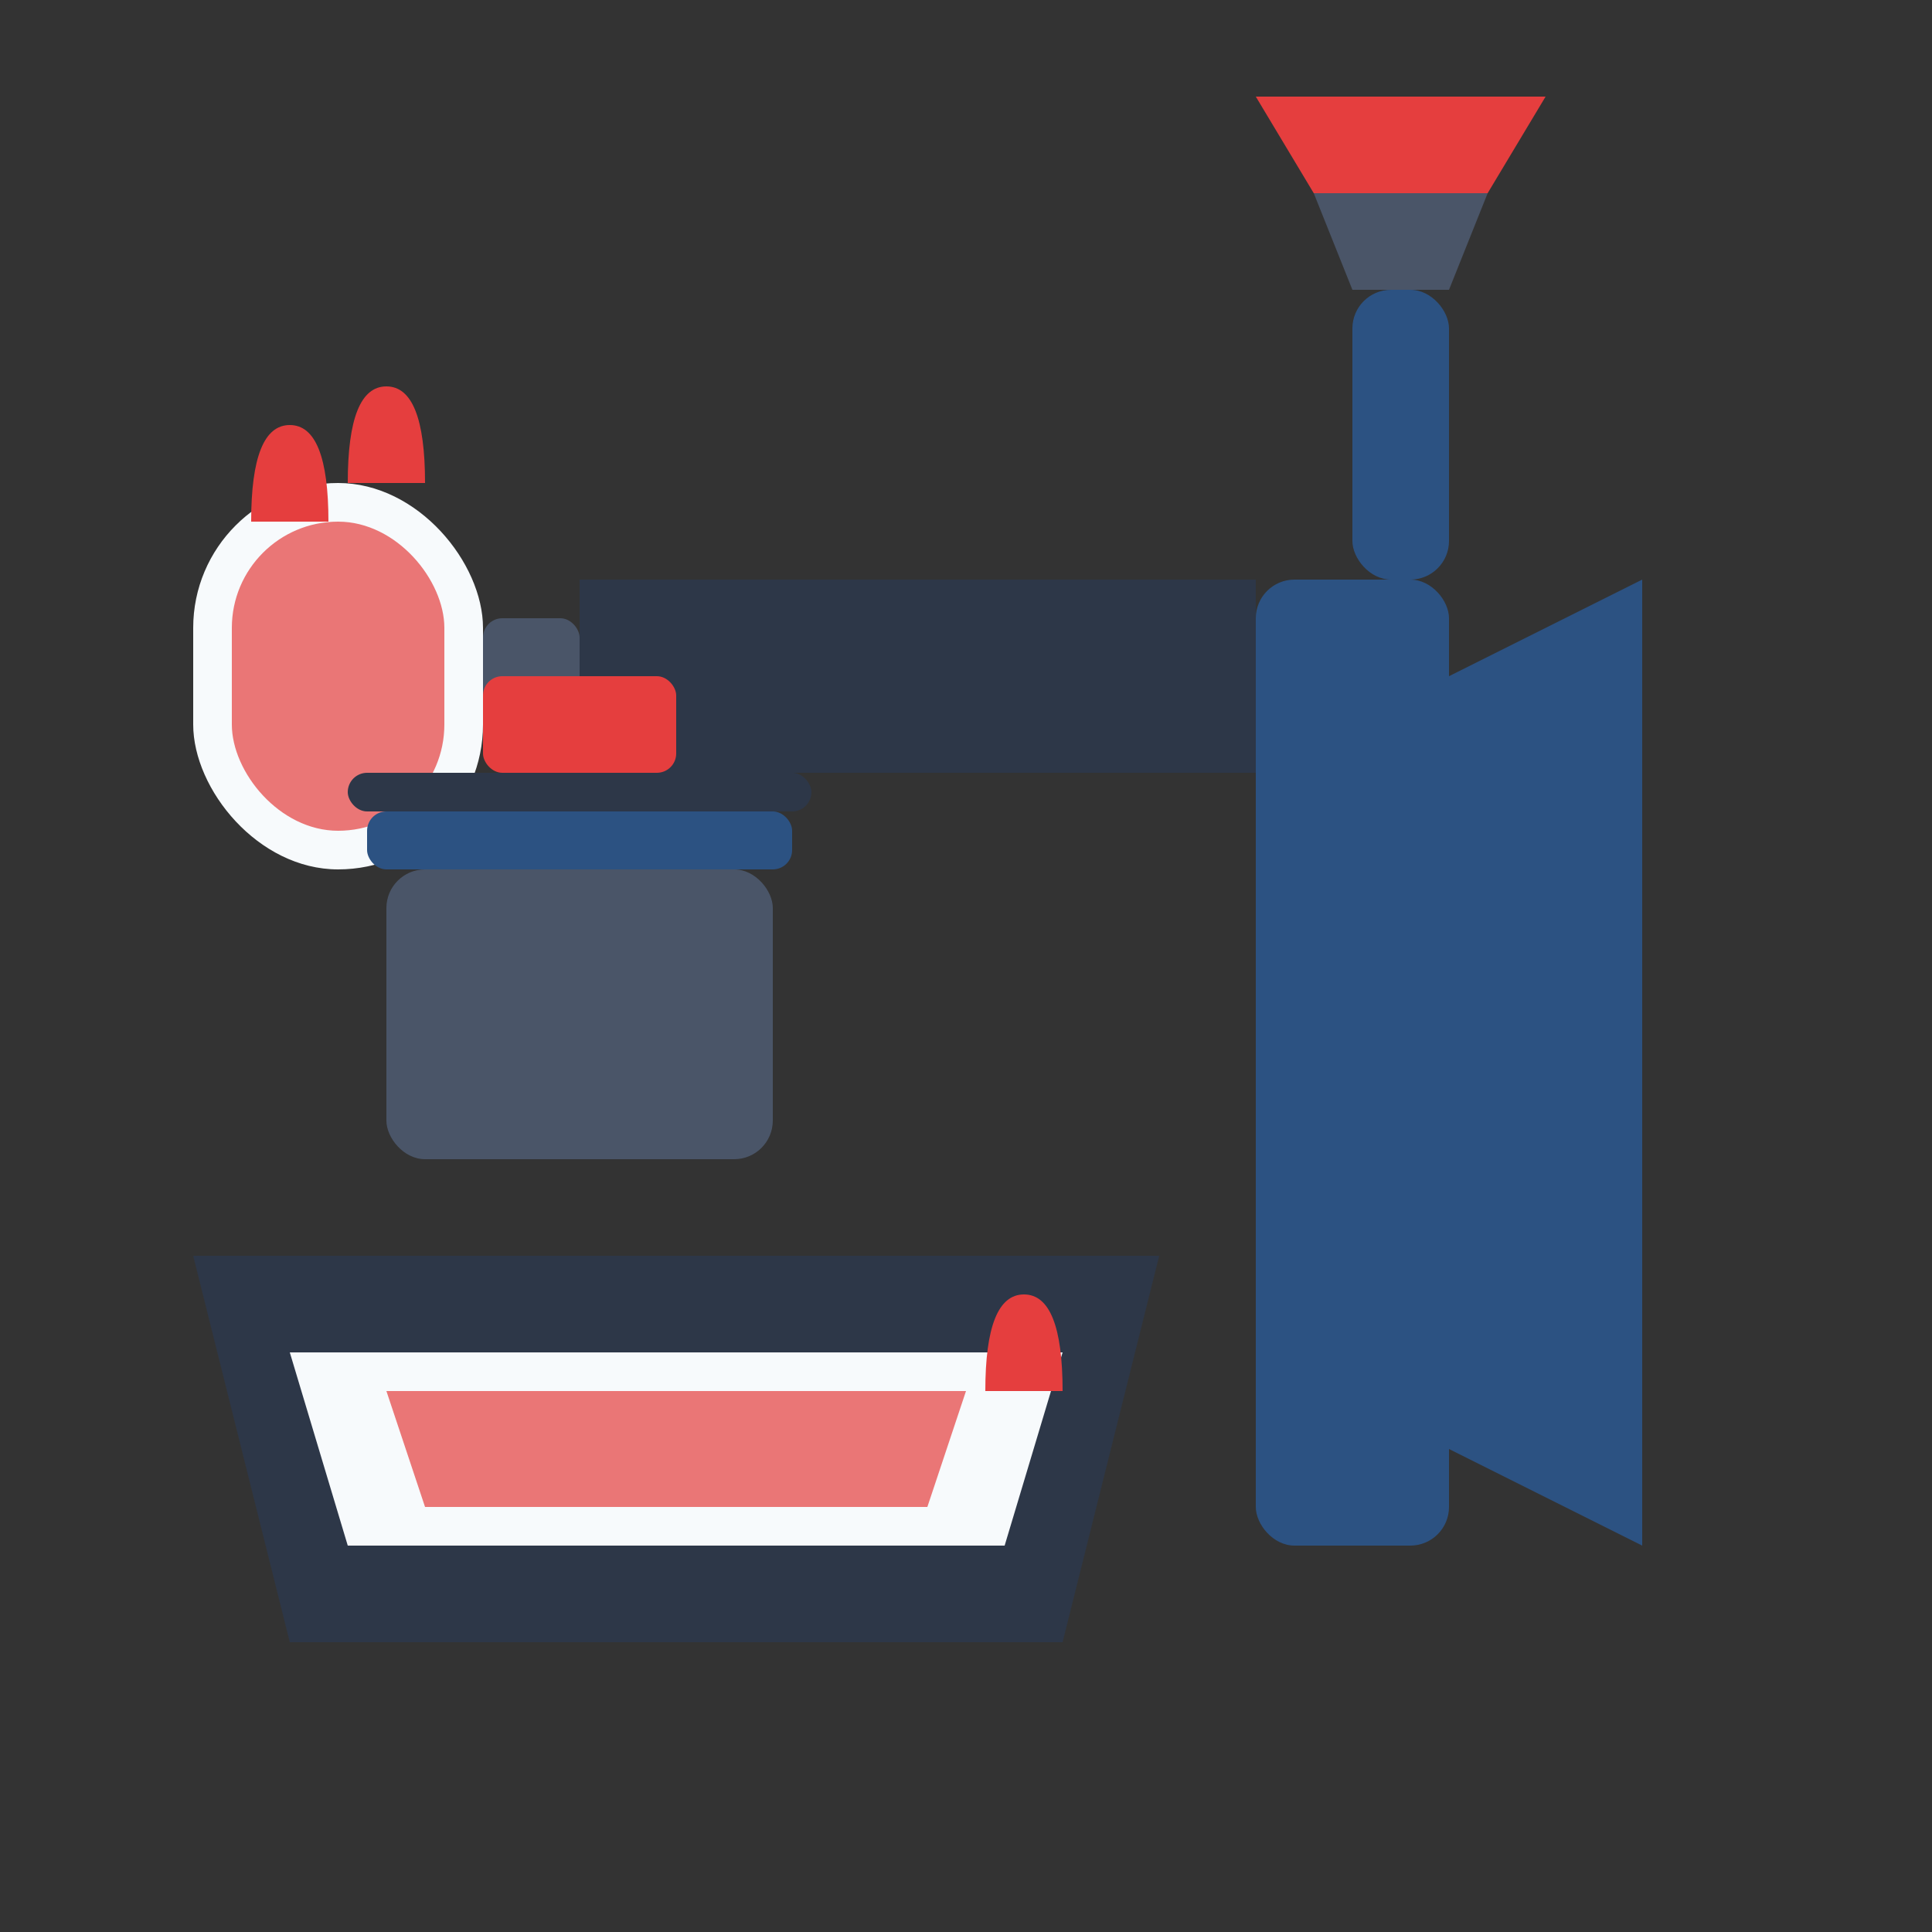
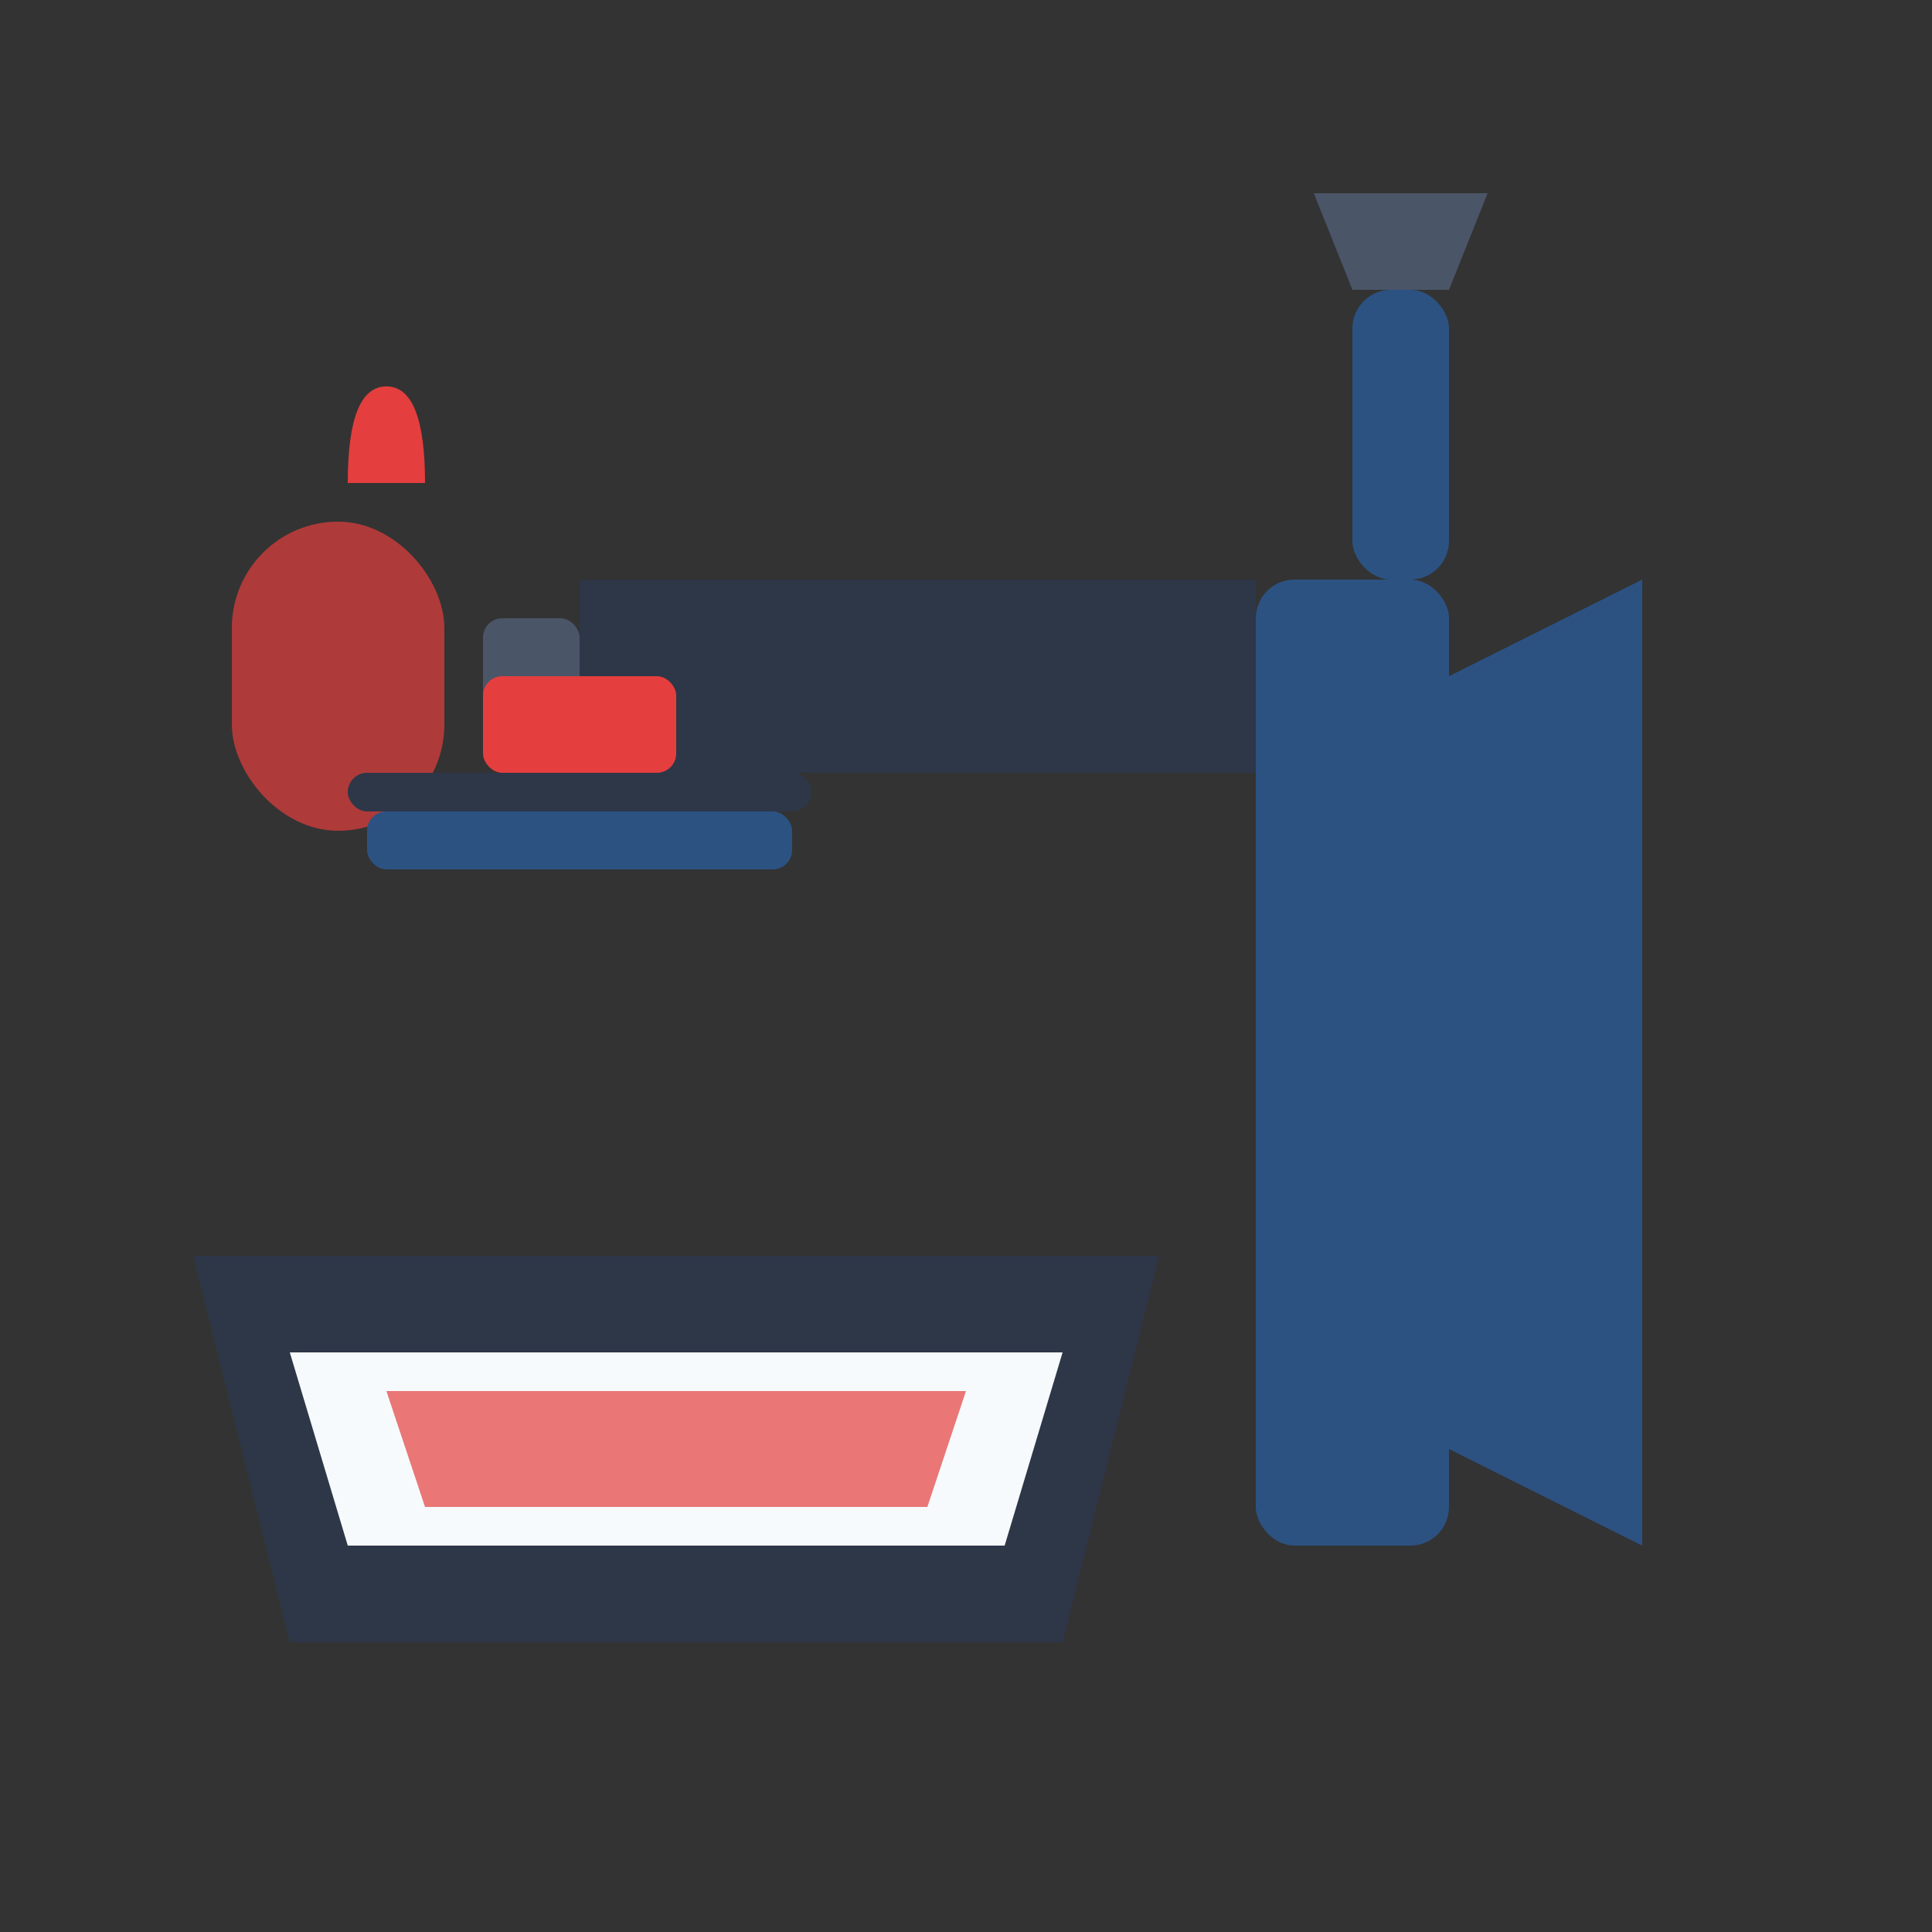
<svg xmlns="http://www.w3.org/2000/svg" width="100" height="100" viewBox="0 0 100 100">
  <rect x="0" y="0" width="100" height="100" fill="#333333" stroke="none" />
  <style>
    .primary { fill: #2c5282; }
    .secondary { fill: #e53e3e; }
    .dark { fill: #2d3748; }
    .light { fill: #f7fafc; }
    .med { fill: #4a5568; }
  </style>
  <rect class="primary" x="65" y="30" width="10" height="50" rx="2" />
  <path class="primary" d="M75,35 L85,30 L85,80 L75,75 Z" />
  <path class="dark" d="M30,30 L65,30 L65,40 L30,40 Z" />
  <rect class="med" x="25" y="32" width="5" height="6" rx="1" />
-   <rect class="light" x="10" y="25" width="15" height="20" rx="7.5" />
  <rect class="secondary" x="12" y="27" width="11" height="16" rx="5.5" fill-opacity="0.7" />
  <path class="dark" d="M10,65 L60,65 L55,85 L15,85 Z" />
  <path class="light" d="M15,70 L55,70 L52,80 L18,80 Z" />
  <path class="secondary" d="M20,72 L50,72 L48,78 L22,78 Z" fill-opacity="0.7" />
  <path class="secondary" d="M18,25 Q18,20 20,20 Q22,20 22,25 Z" />
-   <path class="secondary" d="M13,27 Q13,22 15,22 Q17,22 17,27 Z" />
-   <path class="secondary" d="M51,72 Q51,67 53,67 Q55,67 55,72 Z" />
  <rect class="primary" x="70" y="15" width="5" height="15" rx="2" />
  <path class="med" d="M70,15 L75,15 L77,10 L68,10 Z" />
-   <path class="secondary" d="M68,10 L77,10 L80,5 L65,5 Z" />
-   <rect class="med" x="20" y="45" width="20" height="15" rx="2" />
  <rect class="primary" x="19" y="42" width="22" height="3" rx="1" />
  <rect class="dark" x="18" y="40" width="24" height="2" rx="1" />
  <rect class="secondary" x="25" y="35" width="10" height="5" rx="1" />
</svg>